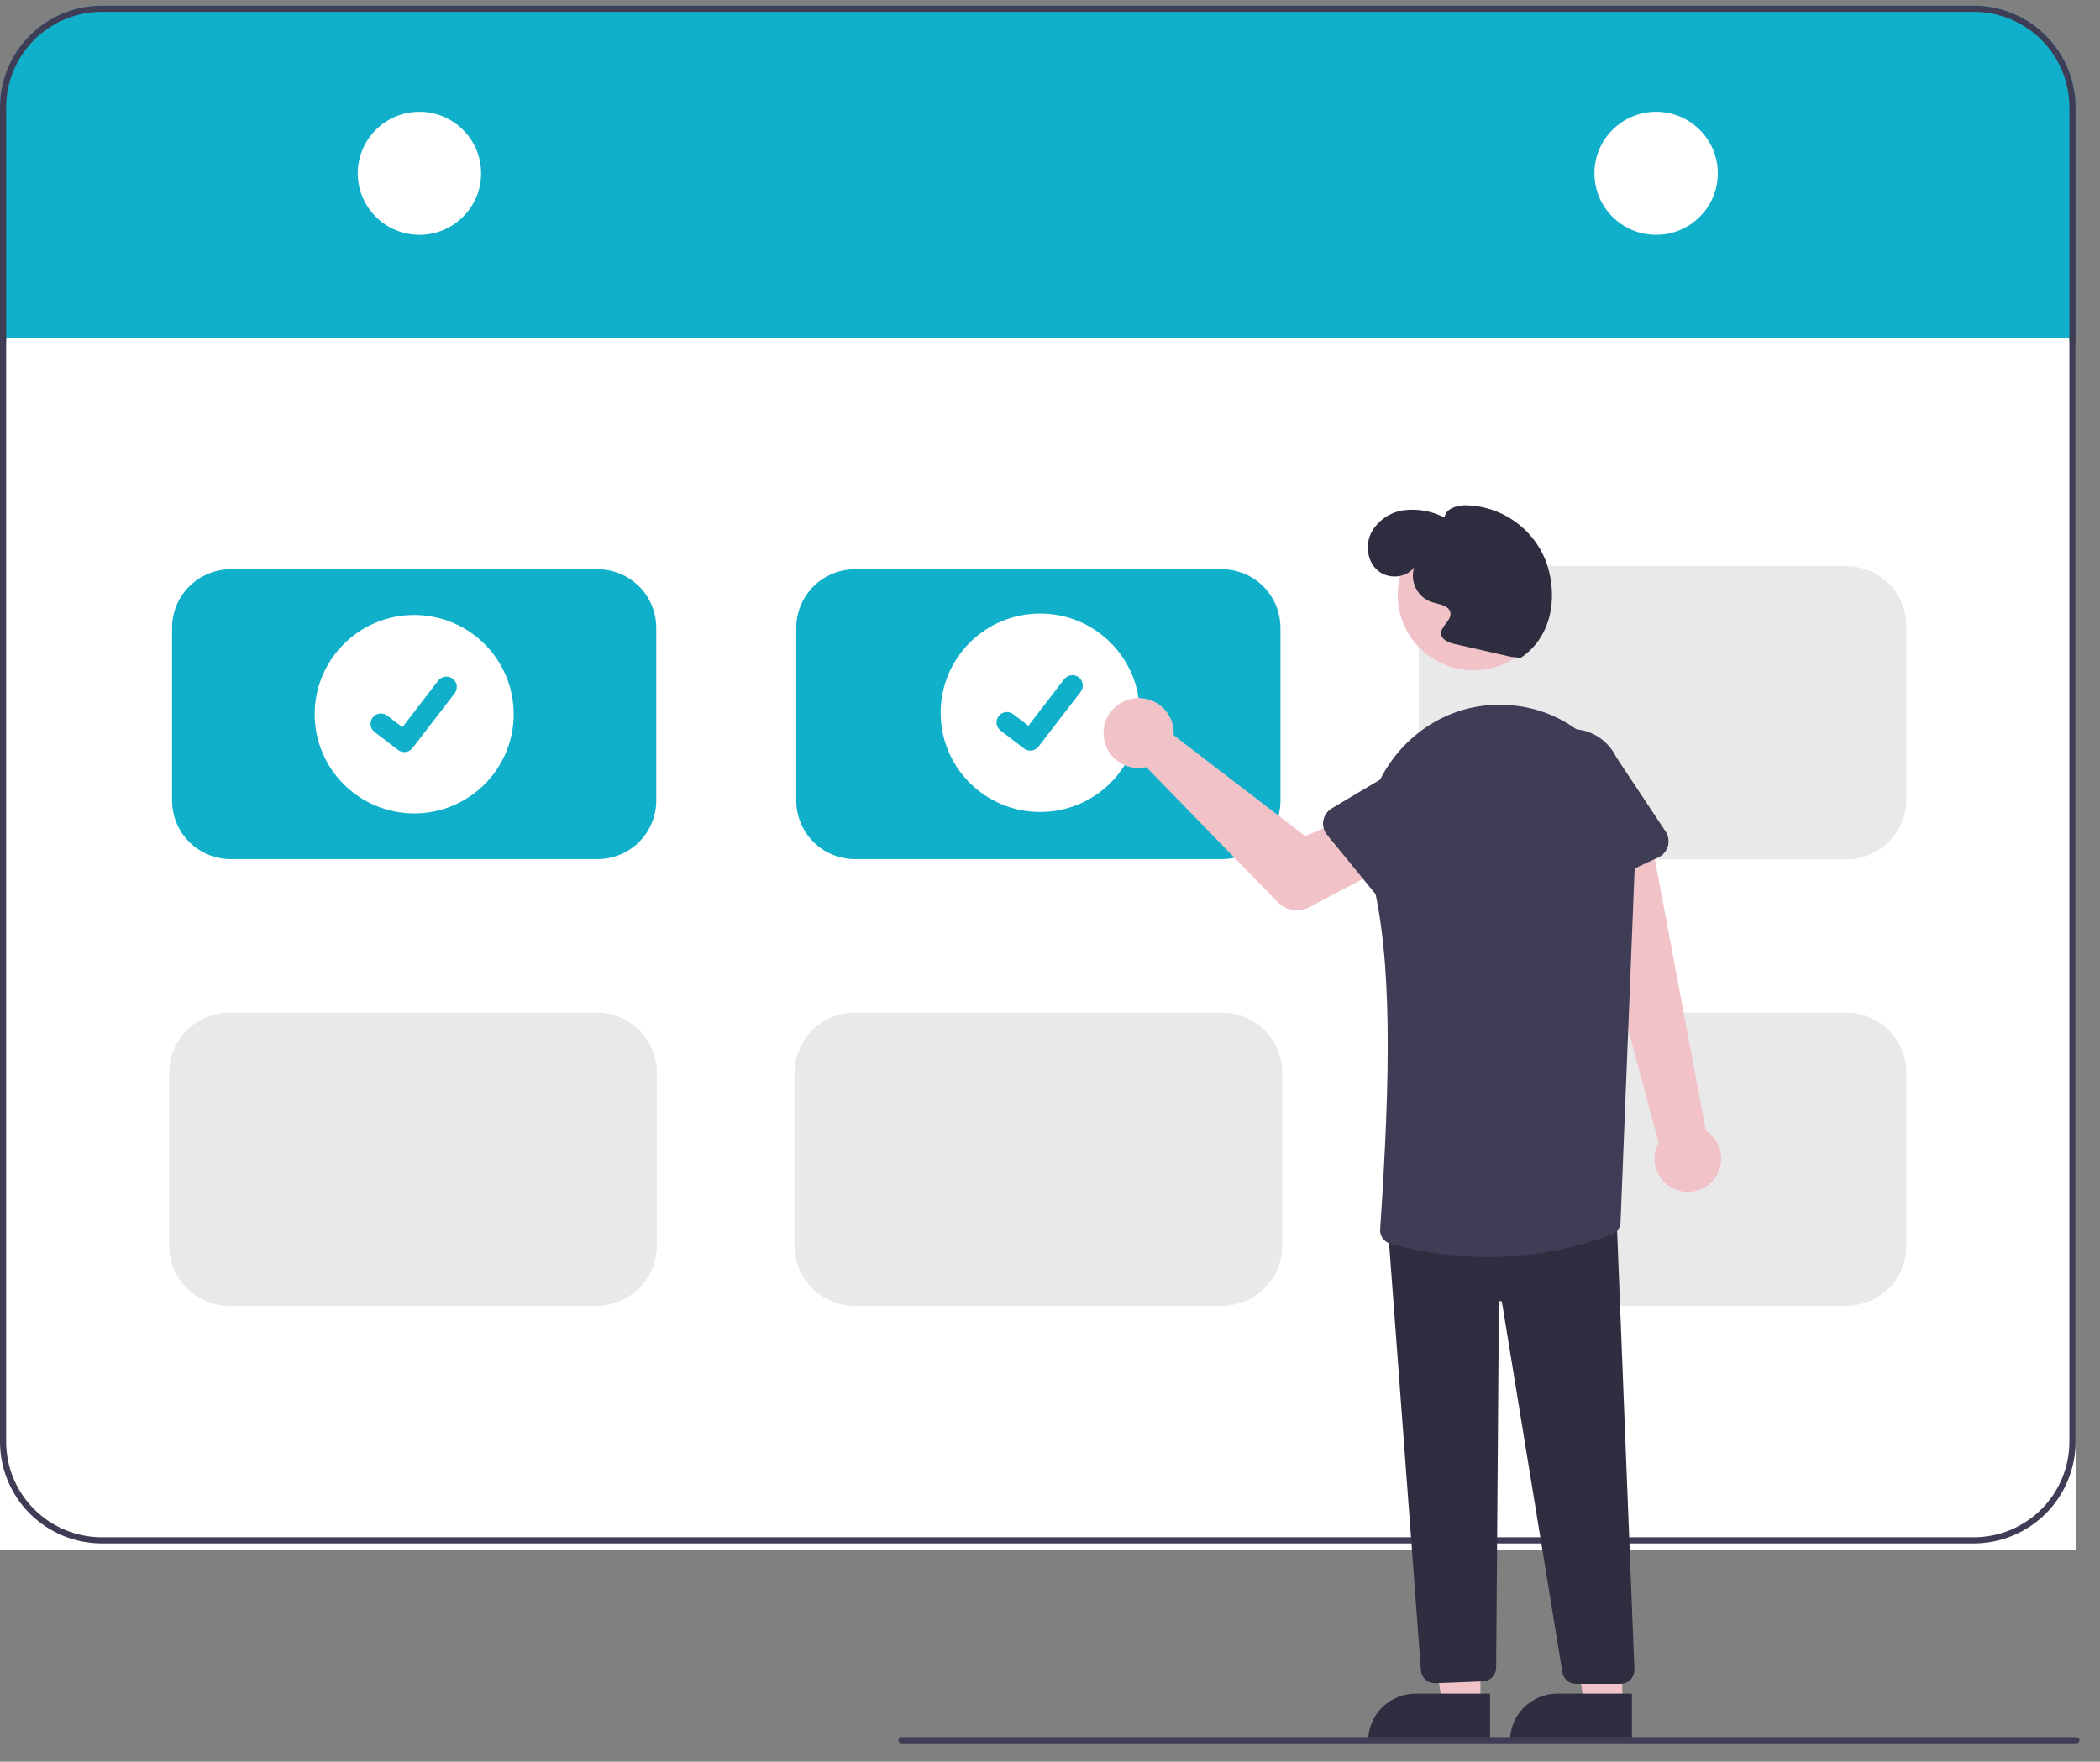
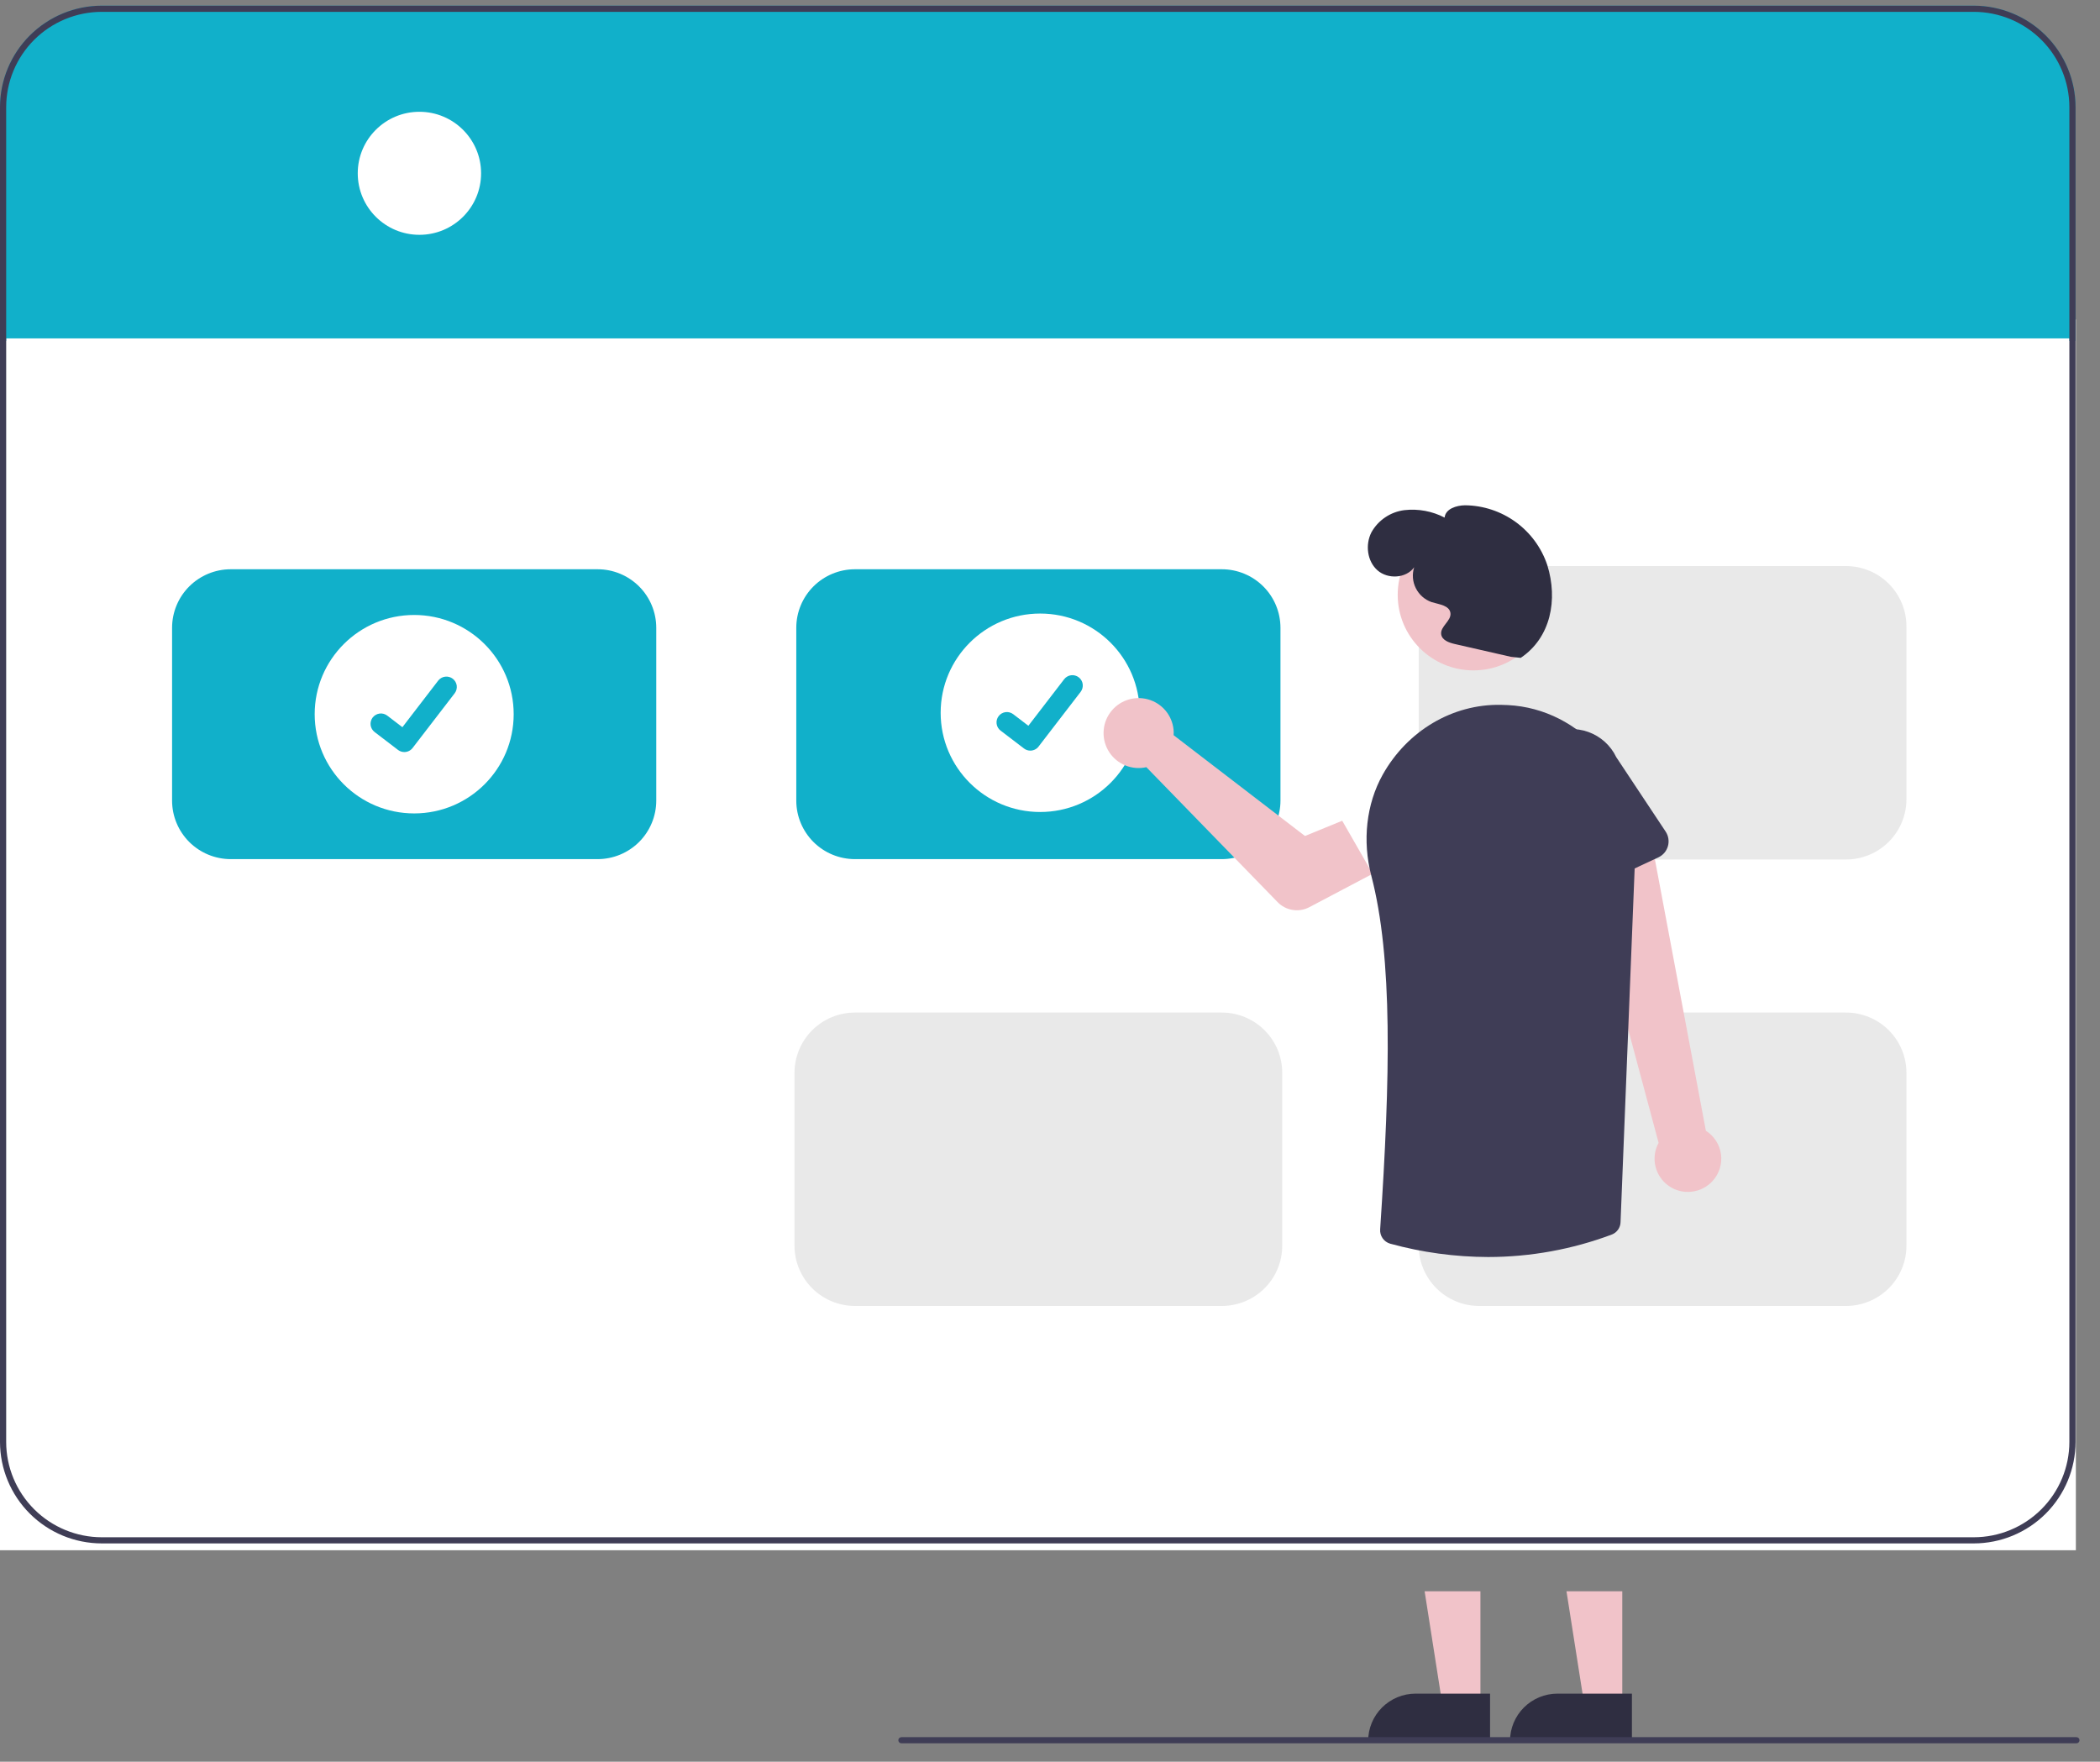
<svg xmlns="http://www.w3.org/2000/svg" width="87" height="73" viewBox="0 0 87 73" fill="none">
  <rect x="0" y="0" width="87" height="73" fill="#808080" stroke="none" />
  <rect y="13.236" width="86" height="51" fill="white" />
  <path d="M85.987 4.441V14.126H85.731V14.023H0.256V14.126H0V4.441C0.001 3.326 0.446 2.257 1.236 1.469C2.027 0.681 3.098 0.237 4.216 0.236H81.771C82.889 0.237 83.96 0.681 84.751 1.469C85.541 2.257 85.986 3.326 85.987 4.441Z" fill="#11B0CA" />
  <path d="M81.771 0.236H4.216C3.098 0.237 2.027 0.681 1.236 1.469C0.446 2.257 0.001 3.326 0 4.441V59.748C0.001 60.862 0.446 61.931 1.236 62.72C2.027 63.508 3.098 63.952 4.216 63.953H81.771C82.889 63.952 83.96 63.508 84.751 62.72C85.541 61.931 85.986 60.862 85.987 59.748V4.441C85.986 3.326 85.541 2.257 84.751 1.469C83.96 0.681 82.889 0.237 81.771 0.236ZM85.731 59.748C85.73 60.795 85.312 61.799 84.57 62.539C83.827 63.28 82.821 63.697 81.771 63.698H4.216C3.166 63.697 2.16 63.28 1.417 62.539C0.675 61.799 0.257 60.795 0.256 59.748V4.441C0.257 3.394 0.675 2.39 1.417 1.649C2.16 0.909 3.166 0.492 4.216 0.491H81.771C82.821 0.492 83.827 0.909 84.57 1.649C85.312 2.39 85.73 3.394 85.731 4.441V59.748Z" fill="#3F3D56" />
  <path d="M17.376 9.73C18.787 9.73 19.931 8.589 19.931 7.181C19.931 5.774 18.787 4.632 17.376 4.632C15.965 4.632 14.821 5.774 14.821 7.181C14.821 8.589 15.965 9.73 17.376 9.73Z" fill="white" />
-   <path d="M68.611 9.73C70.022 9.73 71.166 8.589 71.166 7.181C71.166 5.774 70.022 4.632 68.611 4.632C67.199 4.632 66.055 5.774 66.055 7.181C66.055 8.589 67.199 9.73 68.611 9.73Z" fill="white" />
  <path d="M24.759 35.599H9.558C8.914 35.598 8.297 35.343 7.841 34.889C7.386 34.434 7.13 33.819 7.129 33.176V26.011C7.13 25.368 7.386 24.752 7.841 24.298C8.297 23.844 8.914 23.588 9.558 23.588H24.759C25.403 23.588 26.02 23.844 26.476 24.298C26.931 24.752 27.187 25.368 27.188 26.011V33.176C27.187 33.819 26.931 34.434 26.476 34.889C26.02 35.343 25.403 35.598 24.759 35.599Z" fill="#11B0CA" />
  <path d="M50.619 35.599H35.418C34.774 35.598 34.156 35.343 33.701 34.889C33.246 34.434 32.989 33.819 32.989 33.176V26.011C32.989 25.368 33.246 24.752 33.701 24.298C34.156 23.844 34.774 23.588 35.418 23.588H50.619C51.263 23.588 51.88 23.844 52.336 24.298C52.791 24.752 53.047 25.368 53.048 26.011V33.176C53.047 33.819 52.791 34.434 52.336 34.889C51.88 35.343 51.263 35.598 50.619 35.599Z" fill="#11B0CA" />
  <path d="M50.619 54.114H35.418C34.754 54.113 34.118 53.85 33.649 53.382C33.18 52.914 32.916 52.28 32.915 51.618V44.452C32.916 43.79 33.18 43.156 33.649 42.688C34.118 42.22 34.754 41.957 35.418 41.956H50.619C51.282 41.957 51.919 42.22 52.388 42.688C52.857 43.156 53.121 43.79 53.121 44.452V51.618C53.121 52.28 52.857 52.914 52.388 53.382C51.919 53.85 51.282 54.113 50.619 54.114Z" fill="#E9E9E9" />
-   <path d="M24.709 54.114H9.508C8.844 54.113 8.208 53.85 7.739 53.382C7.27 52.914 7.006 52.28 7.005 51.618V44.452C7.006 43.79 7.27 43.156 7.739 42.688C8.208 42.22 8.844 41.957 9.508 41.956H24.709C25.373 41.957 26.009 42.22 26.478 42.688C26.947 43.156 27.211 43.79 27.212 44.452V51.618C27.211 52.28 26.947 52.914 26.478 53.382C26.009 53.85 25.373 54.113 24.709 54.114Z" fill="#E9E9E9" />
  <path d="M76.479 54.114H61.278C60.614 54.113 59.978 53.85 59.509 53.382C59.04 52.914 58.776 52.28 58.775 51.618V44.452C58.776 43.79 59.04 43.156 59.509 42.688C59.978 42.22 60.614 41.957 61.278 41.956H76.479C77.142 41.957 77.778 42.22 78.248 42.688C78.717 43.156 78.981 43.79 78.981 44.452V51.618C78.981 52.28 78.717 52.914 78.248 53.382C77.778 53.85 77.142 54.113 76.479 54.114Z" fill="#E9E9E9" />
  <path d="M76.479 35.614H61.278C60.614 35.613 59.978 35.35 59.509 34.882C59.04 34.414 58.776 33.779 58.775 33.117V25.951C58.776 25.29 59.04 24.655 59.509 24.187C59.978 23.719 60.614 23.456 61.278 23.455H76.479C77.142 23.456 77.778 23.719 78.248 24.187C78.717 24.655 78.981 25.29 78.981 25.951V33.117C78.981 33.779 78.717 34.414 78.248 34.882C77.778 35.35 77.142 35.613 76.479 35.614Z" fill="#E9E9E9" />
  <path d="M17.159 33.705C19.435 33.705 21.281 31.864 21.281 29.593C21.281 27.323 19.435 25.482 17.159 25.482C14.882 25.482 13.037 27.323 13.037 29.593C13.037 31.864 14.882 33.705 17.159 33.705Z" fill="white" />
  <path d="M16.75 31.162C16.657 31.162 16.567 31.132 16.493 31.077L16.488 31.073L15.52 30.333C15.475 30.299 15.437 30.256 15.409 30.208C15.38 30.159 15.362 30.105 15.354 30.049C15.347 29.993 15.351 29.936 15.365 29.882C15.38 29.827 15.405 29.776 15.439 29.731C15.474 29.687 15.517 29.649 15.566 29.621C15.615 29.593 15.669 29.574 15.725 29.567C15.781 29.559 15.838 29.563 15.892 29.578C15.947 29.592 15.998 29.618 16.043 29.652L16.671 30.132L18.153 28.203C18.188 28.158 18.23 28.121 18.279 28.093C18.328 28.064 18.382 28.046 18.439 28.039C18.494 28.031 18.551 28.035 18.606 28.05C18.661 28.064 18.712 28.089 18.757 28.124L18.747 28.136L18.757 28.124C18.847 28.193 18.907 28.296 18.922 28.408C18.936 28.521 18.906 28.635 18.837 28.726L17.093 30.994C17.052 31.047 17 31.089 16.941 31.118C16.881 31.147 16.816 31.162 16.75 31.162Z" fill="#11B0CA" />
  <path d="M43.092 33.646C45.369 33.646 47.214 31.805 47.214 29.534C47.214 27.264 45.369 25.423 43.092 25.423C40.816 25.423 38.97 27.264 38.97 29.534C38.97 31.805 40.816 33.646 43.092 33.646Z" fill="white" />
  <path d="M42.683 31.103C42.591 31.103 42.5 31.073 42.426 31.017L42.422 31.014L41.453 30.274C41.362 30.205 41.303 30.103 41.288 29.99C41.273 29.877 41.303 29.763 41.373 29.673C41.442 29.582 41.545 29.523 41.658 29.508C41.771 29.493 41.886 29.524 41.976 29.593L42.604 30.073L44.087 28.144C44.121 28.099 44.164 28.062 44.213 28.034C44.262 28.005 44.316 27.987 44.372 27.98C44.428 27.972 44.485 27.976 44.539 27.991C44.594 28.005 44.645 28.03 44.69 28.065L44.681 28.077L44.69 28.065C44.781 28.134 44.84 28.236 44.855 28.349C44.87 28.462 44.839 28.576 44.77 28.667L43.026 30.935C42.985 30.988 42.934 31.03 42.874 31.059C42.815 31.088 42.749 31.103 42.683 31.103Z" fill="#11B0CA" />
  <path d="M70.951 48.935C71.086 48.787 71.187 48.611 71.247 48.421C71.307 48.23 71.325 48.028 71.298 47.83C71.272 47.631 71.202 47.441 71.093 47.272C70.985 47.104 70.841 46.961 70.672 46.854L68.37 34.598L65.572 35.633L68.714 47.355C68.552 47.651 68.505 47.996 68.582 48.324C68.659 48.652 68.853 48.941 69.129 49.136C69.404 49.331 69.742 49.418 70.078 49.38C70.414 49.343 70.724 49.185 70.951 48.935Z" fill="#F1C3C9" />
  <path d="M48.619 30.234C48.626 30.31 48.627 30.387 48.621 30.463L54.063 34.64L55.606 34.008L56.867 36.206L54.244 37.59C54.032 37.702 53.79 37.742 53.553 37.704C53.316 37.667 53.098 37.554 52.931 37.382L47.492 31.789C47.204 31.854 46.903 31.83 46.629 31.72C46.356 31.61 46.122 31.42 45.959 31.174C45.797 30.928 45.713 30.639 45.719 30.345C45.725 30.05 45.821 29.765 45.994 29.526C46.167 29.288 46.408 29.107 46.687 29.009C46.965 28.911 47.267 28.899 47.551 28.976C47.836 29.053 48.091 29.214 48.282 29.439C48.472 29.664 48.59 29.941 48.619 30.234Z" fill="#F1C3C9" />
  <path d="M61.332 70.688H59.765L59.02 65.936L61.332 65.936L61.332 70.688Z" fill="#F1C3C9" />
  <path d="M61.731 72.202L56.681 72.202V72.138C56.681 71.881 56.731 71.626 56.83 71.388C56.929 71.15 57.074 70.934 57.256 70.752C57.439 70.57 57.656 70.425 57.894 70.327C58.133 70.228 58.388 70.177 58.647 70.177L61.731 70.178L61.731 72.202Z" fill="#2F2E41" />
  <path d="M67.209 70.688H65.643L64.897 65.936L67.209 65.936L67.209 70.688Z" fill="#F1C3C9" />
  <path d="M67.608 72.202L62.558 72.202V72.138C62.558 71.881 62.608 71.626 62.707 71.388C62.806 71.15 62.951 70.934 63.133 70.752C63.316 70.57 63.533 70.425 63.771 70.327C64.01 70.228 64.265 70.177 64.523 70.177L67.608 70.178L67.608 72.202Z" fill="#2F2E41" />
-   <path d="M59.44 69.748C59.297 69.749 59.159 69.695 59.053 69.599C58.948 69.503 58.882 69.371 58.868 69.23L57.503 50.919L57.568 50.913L66.962 50.143L66.964 50.21L67.711 69.178C67.714 69.255 67.701 69.332 67.673 69.404C67.646 69.477 67.604 69.542 67.55 69.598C67.497 69.653 67.432 69.697 67.361 69.728C67.29 69.758 67.213 69.773 67.136 69.773H65.294C65.157 69.774 65.024 69.725 64.919 69.636C64.815 69.547 64.746 69.423 64.726 69.287L62.225 53.964C62.222 53.948 62.214 53.934 62.202 53.924C62.189 53.914 62.173 53.909 62.157 53.91C62.141 53.911 62.126 53.918 62.115 53.93C62.104 53.942 62.098 53.957 62.098 53.973L61.984 69.102C61.983 69.249 61.926 69.389 61.825 69.494C61.724 69.6 61.586 69.663 61.44 69.671L59.471 69.748C59.461 69.748 59.45 69.748 59.44 69.748Z" fill="#2F2E41" />
  <path d="M61.043 27.778C62.776 27.778 64.181 26.376 64.181 24.648C64.181 22.919 62.776 21.518 61.043 21.518C59.31 21.518 57.905 22.919 57.905 24.648C57.905 26.376 59.31 27.778 61.043 27.778Z" fill="#F1C3C9" />
  <path d="M61.651 52.086C60.279 52.082 58.914 51.896 57.592 51.533C57.465 51.496 57.354 51.417 57.279 51.308C57.203 51.199 57.168 51.068 57.178 50.936C57.601 44.603 57.7 39.689 56.812 36.289C56.433 34.84 56.605 33.313 57.283 32.101C58.304 30.277 60.181 29.167 62.182 29.206C62.278 29.207 62.374 29.211 62.472 29.216C65.509 29.372 67.876 32.112 67.748 35.325L67.137 50.639C67.135 50.751 67.099 50.859 67.035 50.951C66.971 51.042 66.882 51.113 66.777 51.154C65.138 51.769 63.402 52.085 61.651 52.086Z" fill="#3F3D56" />
-   <path d="M57.328 37.465L54.978 34.592C54.911 34.51 54.862 34.415 54.836 34.313C54.809 34.211 54.805 34.104 54.823 34C54.842 33.896 54.882 33.797 54.942 33.711C55.002 33.624 55.08 33.551 55.171 33.497L58.355 31.604C58.777 31.265 59.316 31.107 59.854 31.163C60.392 31.22 60.886 31.487 61.227 31.907C61.568 32.326 61.728 32.863 61.673 33.4C61.617 33.937 61.351 34.43 60.931 34.771L58.443 37.495C58.371 37.573 58.284 37.635 58.187 37.676C58.089 37.717 57.984 37.737 57.879 37.734C57.773 37.731 57.669 37.706 57.574 37.659C57.479 37.613 57.395 37.546 57.328 37.465Z" fill="#3F3D56" />
  <path d="M64.723 37.104C64.626 37.061 64.54 36.998 64.471 36.918C64.401 36.839 64.349 36.746 64.319 36.645L63.261 33.114C63.031 32.625 63.005 32.065 63.188 31.557C63.372 31.049 63.75 30.635 64.24 30.404C64.729 30.174 65.29 30.147 65.8 30.329C66.31 30.511 66.727 30.887 66.959 31.374L69.005 34.457C69.063 34.545 69.102 34.644 69.118 34.748C69.135 34.853 69.128 34.959 69.1 35.061C69.071 35.162 69.021 35.257 68.953 35.337C68.884 35.417 68.799 35.482 68.703 35.527L65.336 37.099C65.24 37.144 65.136 37.167 65.03 37.168C64.924 37.169 64.82 37.147 64.723 37.104Z" fill="#3F3D56" />
  <path d="M62.594 27.216L60.268 26.685C60.028 26.63 59.739 26.526 59.706 26.282C59.661 25.956 60.133 25.728 60.09 25.401C60.047 25.084 59.618 25.043 59.312 24.95C59.026 24.85 58.791 24.643 58.656 24.373C58.52 24.104 58.496 23.792 58.587 23.505C58.255 23.97 57.498 24.01 57.068 23.633C56.638 23.255 56.556 22.57 56.814 22.061C56.953 21.81 57.15 21.596 57.388 21.436C57.626 21.275 57.899 21.173 58.184 21.138C58.757 21.073 59.337 21.181 59.848 21.447C59.882 21.086 60.334 20.94 60.698 20.937C61.453 20.945 62.187 21.189 62.797 21.633C63.407 22.077 63.863 22.7 64.102 23.415C64.548 24.849 64.249 26.42 63.001 27.259L62.594 27.216Z" fill="#2F2E41" />
  <path d="M86.024 72.236H37.345C37.311 72.236 37.278 72.223 37.254 72.199C37.23 72.175 37.217 72.142 37.217 72.109C37.217 72.075 37.23 72.042 37.254 72.019C37.278 71.995 37.311 71.981 37.345 71.981H86.024C86.058 71.981 86.09 71.995 86.114 72.019C86.138 72.042 86.151 72.075 86.151 72.109C86.151 72.142 86.138 72.175 86.114 72.199C86.09 72.223 86.058 72.236 86.024 72.236Z" fill="#3F3D56" />
</svg>